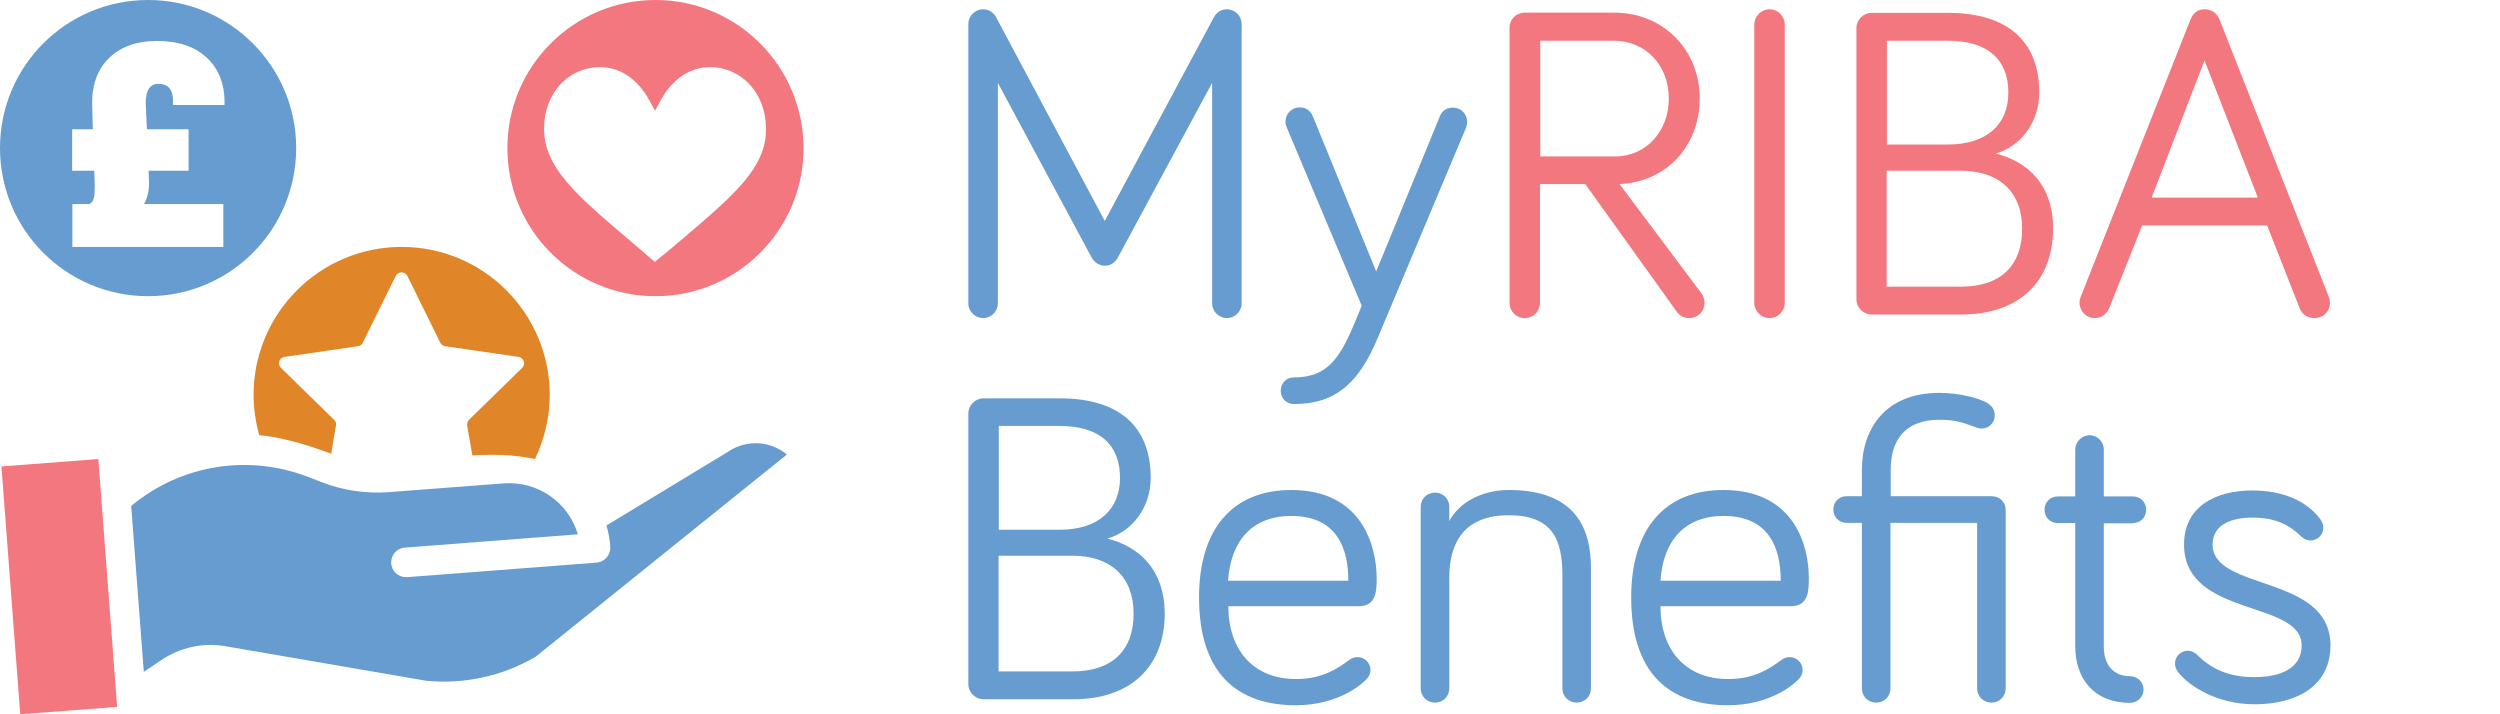
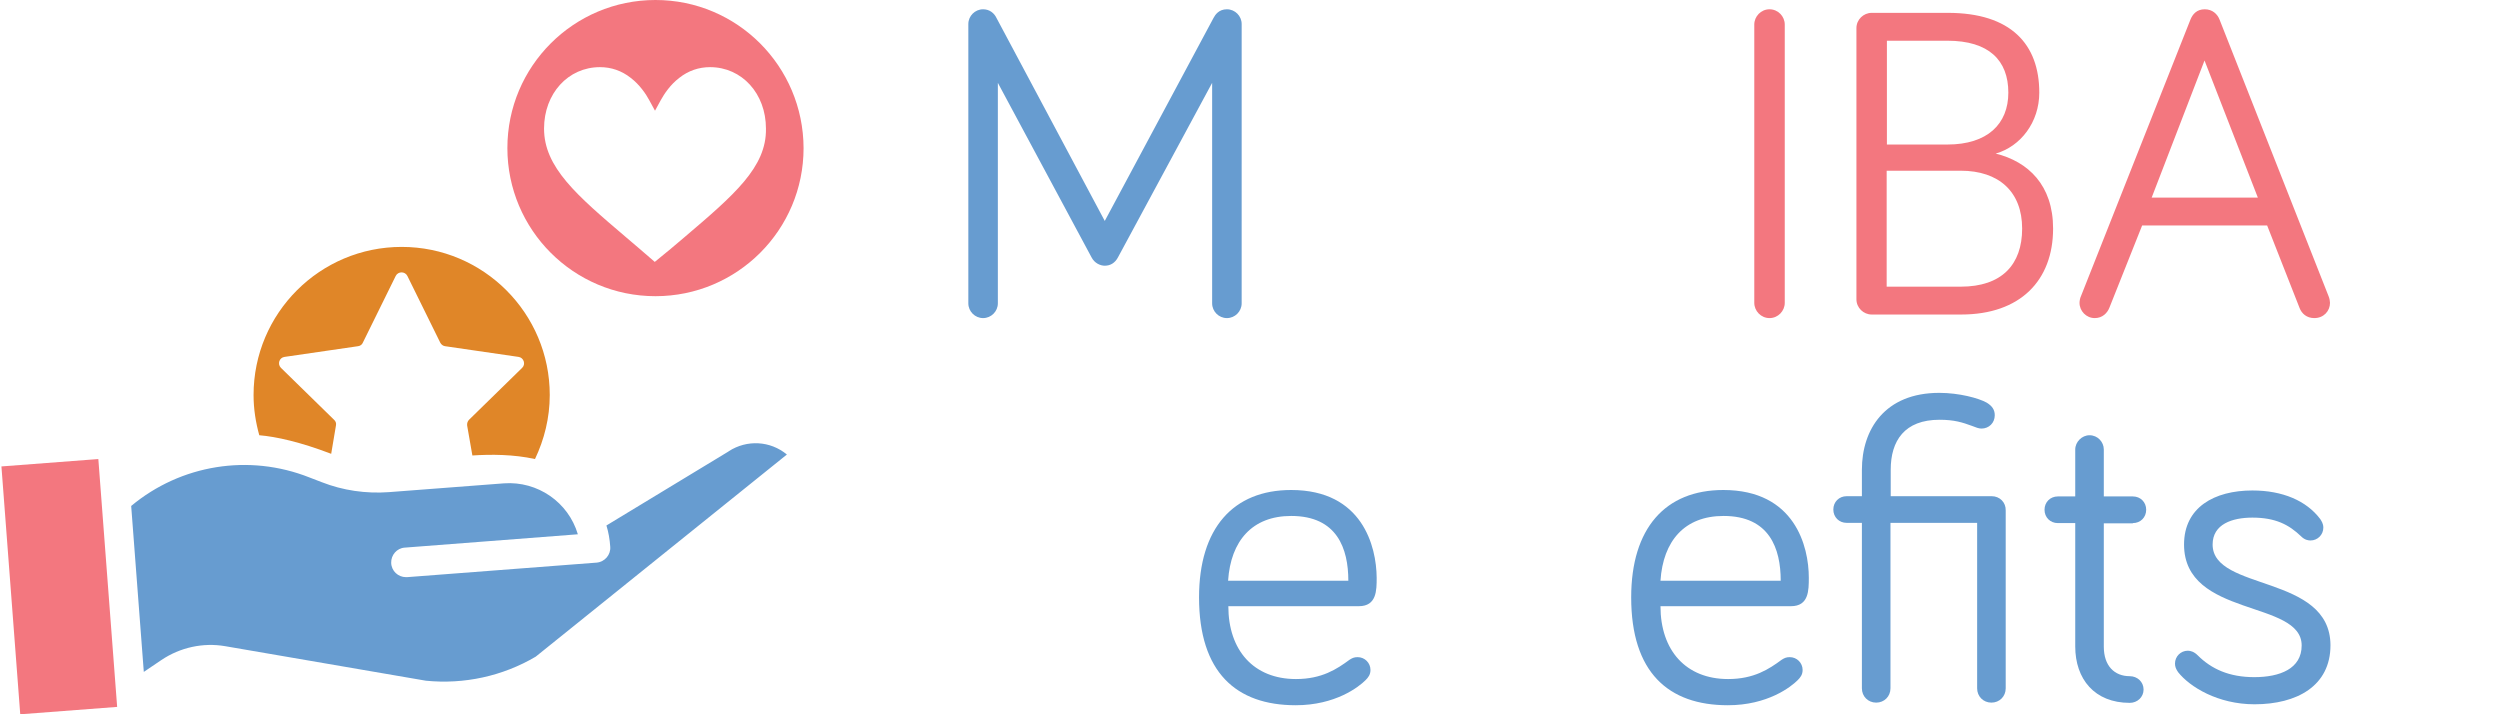
<svg xmlns="http://www.w3.org/2000/svg" version="1.1" id="Layer_1" x="0px" y="0px" width="1050px" height="300px" viewBox="0 0 1050 300" style="enable-background:new 0 0 1050 300;" xml:space="preserve">
  <style type="text/css">
	.st0{fill:#679CD0;}
	.st1{fill:#F3777F;}
	.st2{fill:#E08628;}
</style>
  <g>
    <g>
      <g>
        <path class="st0" d="M412.9,133.6c3.4,0,6.2-2.8,6.2-6.2V34.8l39.3,73.2c1.3,2.6,3.8,3.6,5.6,3.6c2.3,0,4.3-1.1,5.6-3.6     l39.5-73.2v92.6c0,3.4,2.8,6.2,6.2,6.2c3.4,0,6.2-2.8,6.2-6.2V10.1c0-3.4-2.8-6.2-6.2-6.2c-3.4,0-4.9,2.3-5.6,3.6l-45.7,85.3     L418.5,7.5c-0.9-1.9-2.8-3.6-5.6-3.6c-3.4,0-6.2,2.8-6.2,6.2v117.3C406.7,130.8,409.5,133.6,412.9,133.6z" />
-         <path class="st0" d="M616.2,51.2c0-3.4-2.6-6-6-6c-3.4,0-4.9,2.1-5.6,4L578,114l-26.5-64.9c-0.8-1.9-2.3-4-5.6-4s-6,2.6-6,6     c0,1.3,0.4,2.1,0.6,2.6l31.4,74.7c-7.7,19-12,30.1-28.4,30.1c-3.2,0-5.6,2.4-5.6,5.6s2.4,5.6,5.6,5.6c17.9,0,27.5-9.4,35.2-27.9     l37.1-88.3C615.8,53.2,616.2,52.5,616.2,51.2z" />
-         <path class="st1" d="M640.4,133.6c3.6,0,6.4-2.8,6.4-6.4V77.3h19l38.2,53.3c1.5,2.3,3.6,3,5.5,3c3.6,0,6.4-2.8,6.4-6.4     c0-1.3-0.4-2.8-1.3-4l-34.4-45.9c20.3-0.9,33.7-16.6,33.7-36c0-20.1-15.1-36-36-36h-37.5c-3.6,0-6.4,2.8-6.4,6.4v115.4     C634,130.8,636.8,133.6,640.4,133.6z M646.8,17.1h30.9c13.6,0,23.2,10.4,23.2,24.3c0,13.6-9.4,24.3-22.6,24.3h-31.4V17.1z" />
        <path class="st1" d="M743.2,133.6c3.6,0,6.4-3,6.4-6.4V10.3c0-3.4-2.8-6.4-6.4-6.4c-3.6,0-6.4,3-6.4,6.4v116.9     C736.8,130.6,739.6,133.6,743.2,133.6z" />
        <path class="st1" d="M838.2,64.5c10.5-3,18.3-13.2,18.3-25.6c0-20.3-11.9-33.5-38.4-33.5h-32c-3.4,0-6.4,2.8-6.4,6.4v113.9     c0,3.6,3,6.4,6.4,6.4h37.6c24.8,0,38.6-14.3,38.6-36.1C862.3,77.7,851.8,67.9,838.2,64.5z M792.5,17.1h25.4     c17.5,0,25.6,8.3,25.6,21.8c0,13.2-8.8,21.8-25.6,21.8h-25.4V17.1z M823.5,120.4h-31.1V71.7h31.1c16,0,25.8,8.8,25.8,24.3     C849.3,111.2,840.7,120.4,823.5,120.4z" />
        <path class="st1" d="M879.8,133.6c3.2,0,5.3-2.1,6.2-4.5l13.7-34.4h52.5l13.6,34.6c0.9,2.4,3,4.3,6.2,4.3c4,0,6.6-3,6.6-6.4     c0-0.6-0.2-1.9-0.6-2.8L932.2,8.2c-0.9-2.3-3-4.3-6.2-4.3c-3.4,0-5.1,2.1-6,4.3L874,124.4c-0.4,0.8-0.6,2.1-0.6,2.8     C873.4,130.6,876.2,133.6,879.8,133.6z M925.9,25.4L948.3,83h-44.6L925.9,25.4z" />
-         <path class="st0" d="M465.1,226.2c10.5-3,18.2-13.1,18.2-25.5c0-20.3-11.8-33.4-38.3-33.4h-31.9c-3.4,0-6.4,2.8-6.4,6.4v113.6     c0,3.6,3,6.4,6.4,6.4h37.6c24.8,0,38.5-14.3,38.5-36.1C489.1,239.4,478.6,229.6,465.1,226.2z M419.5,178.9h25.4     c17.5,0,25.5,8.3,25.5,21.8c0,13.1-8.8,21.8-25.5,21.8h-25.4V178.9z M450.4,282h-31v-48.6h31c16,0,25.7,8.8,25.7,24.2     C476.2,272.8,467.5,282,450.4,282z" />
        <path class="st0" d="M542.3,205.8c-24.4,0-38.7,16.1-38.7,45.1c0,31.5,15.6,45.3,40.6,45.3c16.7,0,26.5-7.7,29.3-10.5     c1.1-1.1,2.1-2.3,2.1-4.3c0-3-2.4-5.4-5.4-5.4c-1.5,0-2.3,0.4-3.4,1.1c-5.3,3.9-11.6,8.1-22.5,8.1c-17.7,0-28.4-12-28.4-30.6     h54.8c7.5,0,7.5-6.6,7.5-12C578.1,229.6,572.3,205.8,542.3,205.8z M515.8,243.9c1.1-16.7,10.1-27.2,26.5-27.2     c19.3,0,24,13.7,24,27.2H515.8z" />
-         <path class="st0" d="M633.7,205.8c-12.2,0-21.4,6-25,13.1v-6c0-3.4-2.6-6-6-6c-3.4,0-6,2.6-6,6v76.2c0,3.4,2.6,6,6,6     c3.4,0,6-2.6,6-6v-46.4c0-15,6.4-26.3,25-26.3c18.2,0,22.5,10.1,22.5,25v47.7c0,3.4,2.6,6,6,6c3.4,0,6-2.6,6-6V239     C668.3,223,662.6,205.8,633.7,205.8z" />
        <path class="st0" d="M723.8,205.8c-24.4,0-38.7,16.1-38.7,45.1c0,31.5,15.6,45.3,40.6,45.3c16.7,0,26.5-7.7,29.3-10.5     c1.1-1.1,2.1-2.3,2.1-4.3c0-3-2.4-5.4-5.4-5.4c-1.5,0-2.3,0.4-3.4,1.1c-5.3,3.9-11.6,8.1-22.5,8.1c-17.7,0-28.4-12-28.4-30.6     h54.8c7.5,0,7.5-6.6,7.5-12C759.7,229.6,753.9,205.8,723.8,205.8z M697.4,243.9c1.1-16.7,10.1-27.2,26.5-27.2     c19.3,0,24,13.7,24,27.2H697.4z" />
        <path class="st0" d="M836.5,208.4h-42.4v-11.1c0-12.2,5.8-21,20.5-21c6.2,0,9.6,1.1,13.7,2.6c1.5,0.6,2.8,1.1,3.9,1.1     c3.2,0,5.6-2.4,5.6-5.6c0-2.3-1.1-3.9-3.4-5.3c-3.4-1.9-11.6-4.1-19.9-4.1c-22.9,0-32.5,15.4-32.5,32.3v11.1h-6.4     c-3.2,0-5.6,2.4-5.6,5.6c0,3.2,2.4,5.6,5.6,5.6h6.4v69.5c0,3.4,2.6,6,6,6c3.4,0,6-2.6,6-6v-69.5h36.4v69.5c0,3.4,2.6,6,6,6     c3.4,0,6-2.6,6-6v-74.7C842.5,211,839.9,208.4,836.5,208.4z" />
        <path class="st0" d="M895.8,219.7c3.2,0,5.6-2.4,5.6-5.6c0-3.2-2.4-5.6-5.6-5.6h-12.2v-19.7c0-3.2-2.6-6-6-6c-3.2,0-6,2.8-6,6     v19.7h-7.3c-3.2,0-5.6,2.4-5.6,5.6c0,3.2,2.4,5.6,5.6,5.6h7.3v51.8c0,13.7,8.1,23.7,22.9,23.7c3.2,0,5.8-2.4,5.8-5.6     c0-3.2-2.6-5.6-5.8-5.6c-6.4,0-10.9-4.3-10.9-12.4v-51.8H895.8z" />
-         <path class="st0" d="M929.3,228.7c0-8.6,8.3-11.3,16.7-11.3c9.8,0,15.4,3,20.5,7.9c1.5,1.5,3,1.7,3.9,1.7c3,0,5.4-2.4,5.4-5.4     c0-1.7-0.8-2.8-1.3-3.6c-5.8-7.7-15.8-12-28.5-12c-16,0-28.7,7.1-28.7,22.7c0,30.8,49.4,23.1,49.4,42.4c0,9.8-9.2,13.3-19.9,13.3     c-10.5,0-18-3.4-23.8-9.2c-1.5-1.5-3-1.9-4.1-1.9c-3,0-5.4,2.4-5.4,5.4c0,1.3,0.4,2.3,1.3,3.6c4.9,6.2,16.7,13.5,32.1,13.5     c17.8,0,31.9-7.7,31.9-24.8C978.7,241.1,929.3,248.4,929.3,228.7z" />
+         <path class="st0" d="M929.3,228.7c0-8.6,8.3-11.3,16.7-11.3c9.8,0,15.4,3,20.5,7.9c1.5,1.5,3,1.7,3.9,1.7c3,0,5.4-2.4,5.4-5.4     c0-1.7-0.8-2.8-1.3-3.6c-5.8-7.7-15.8-12-28.5-12c-16,0-28.7,7.1-28.7,22.7c0,30.8,49.4,23.1,49.4,42.4c0,9.8-9.2,13.3-19.9,13.3     c-10.5,0-18-3.4-23.8-9.2c-1.5-1.5-3-1.9-4.1-1.9c-3,0-5.4,2.4-5.4,5.4c0,1.3,0.4,2.3,1.3,3.6c4.9,6.2,16.7,13.5,32.1,13.5     c17.8,0,31.9-7.7,31.9-24.8C978.7,241.1,929.3,248.4,929.3,228.7" />
      </g>
    </g>
    <g>
      <g>
        <path class="st0" d="M306.1,189.5l-0.1,0.1l-51.3,31.1c0.9,2.9,1.4,5.9,1.6,8.9c0.3,3.4-2.3,6.4-5.7,6.7l-79.6,6.1     c-0.2,0-0.3,0-0.5,0c-3.3,0-6.1-2.6-6.2-6c-0.1-3.3,2.4-6.2,5.7-6.4l72.7-5.6c-4-13.5-16.9-22.4-31-21.4l-48.4,3.7     c-9.6,0.7-19.3-0.7-28.2-4.2l-5.2-2c-25.3-10-53.9-5.4-74.8,12l5.3,69.7l7.4-5c7.9-5.3,17.5-7.4,26.8-5.8l84.3,14.5     c16,1.6,32.2-1.9,46.1-10.1l105.5-84.9C323.5,185.1,313.7,184.6,306.1,189.5z" />
        <path class="st1" d="M0.6,195.9l40.7-3.1l7.9,104.1L8.5,300L0.6,195.9z" />
      </g>
      <path class="st1" d="M275.3,0c-34.3,0-62.2,27.8-62.2,62.2c0,34.3,27.8,62.2,62.2,62.2c34.3,0,62.2-27.8,62.2-62.2    C337.4,27.8,309.6,0,275.3,0z M287.5,99.6c-3.6,3.1-7.8,6.6-12.5,10.4c-4.3-3.7-8.4-7.3-12-10.3c-20.8-17.7-34.5-29.4-34.5-45.7    c0-14.7,10.1-25.8,23.5-25.8c4.7,0,9.1,1.5,12.9,4.5c3.8,2.9,6.4,6.8,7.8,9.4l2.4,4.4l2.4-4.4c1.5-2.7,4-6.5,7.8-9.4    c3.8-3,8.2-4.5,12.9-4.5c13.4,0,23.5,11.1,23.5,25.8C322,70.2,308.3,81.9,287.5,99.6z" />
-       <path class="st0" d="M62.2,0C27.8,0,0,27.8,0,62.2s27.8,62.2,62.2,62.2s62.2-27.8,62.2-62.2S96.5,0,62.2,0z M94.1,44.1H72.7v-1.3    c0-5.3-2-7.6-6.4-7.6c-1.5,0-2.7,0.6-3.6,1.8c-1,1.3-1.5,3.5-1.5,6.3l0.5,11h17.5v17.4H62.4l0.2,5c0,3.5-0.7,6.5-2.1,9h33.3v18    H30.4v-18h7c0.7-0.2,2.1-0.9,2.3-4.6l0.1-3l-0.2-6.4h-9.3V54.3H39l-0.3-11c0-8.2,2.5-14.6,7.4-19.2c4.9-4.6,11.5-6.9,19.8-6.9    c8.8,0,15.8,2.3,20.8,6.9c5,4.6,7.6,10.9,7.6,18.7V44.1z" />
      <path class="st2" d="M139.1,190.6l2-11.9c0.2-0.9-0.1-1.8-0.8-2.4L118,154.5c-1.6-1.6-0.7-4.3,1.5-4.6l30.9-4.5    c0.9-0.1,1.7-0.7,2-1.5l13.8-28c1-2,3.9-2,4.9,0l13.8,28c0.4,0.8,1.2,1.4,2,1.5l30.9,4.5c2.2,0.3,3.1,3.1,1.5,4.6l-22.3,21.8    c-0.6,0.6-0.9,1.5-0.8,2.4l2.2,12.6c7.7-0.5,17.3-0.5,26.3,1.5c3.9-8.2,6.2-17.3,6.2-26.9c0-34.3-27.8-62.2-62.2-62.2    c-34.3,0-62.2,27.8-62.2,62.2c0,5.9,0.9,11.5,2.4,16.9C116,183.4,126,185.6,139.1,190.6z" />
    </g>
  </g>
</svg>